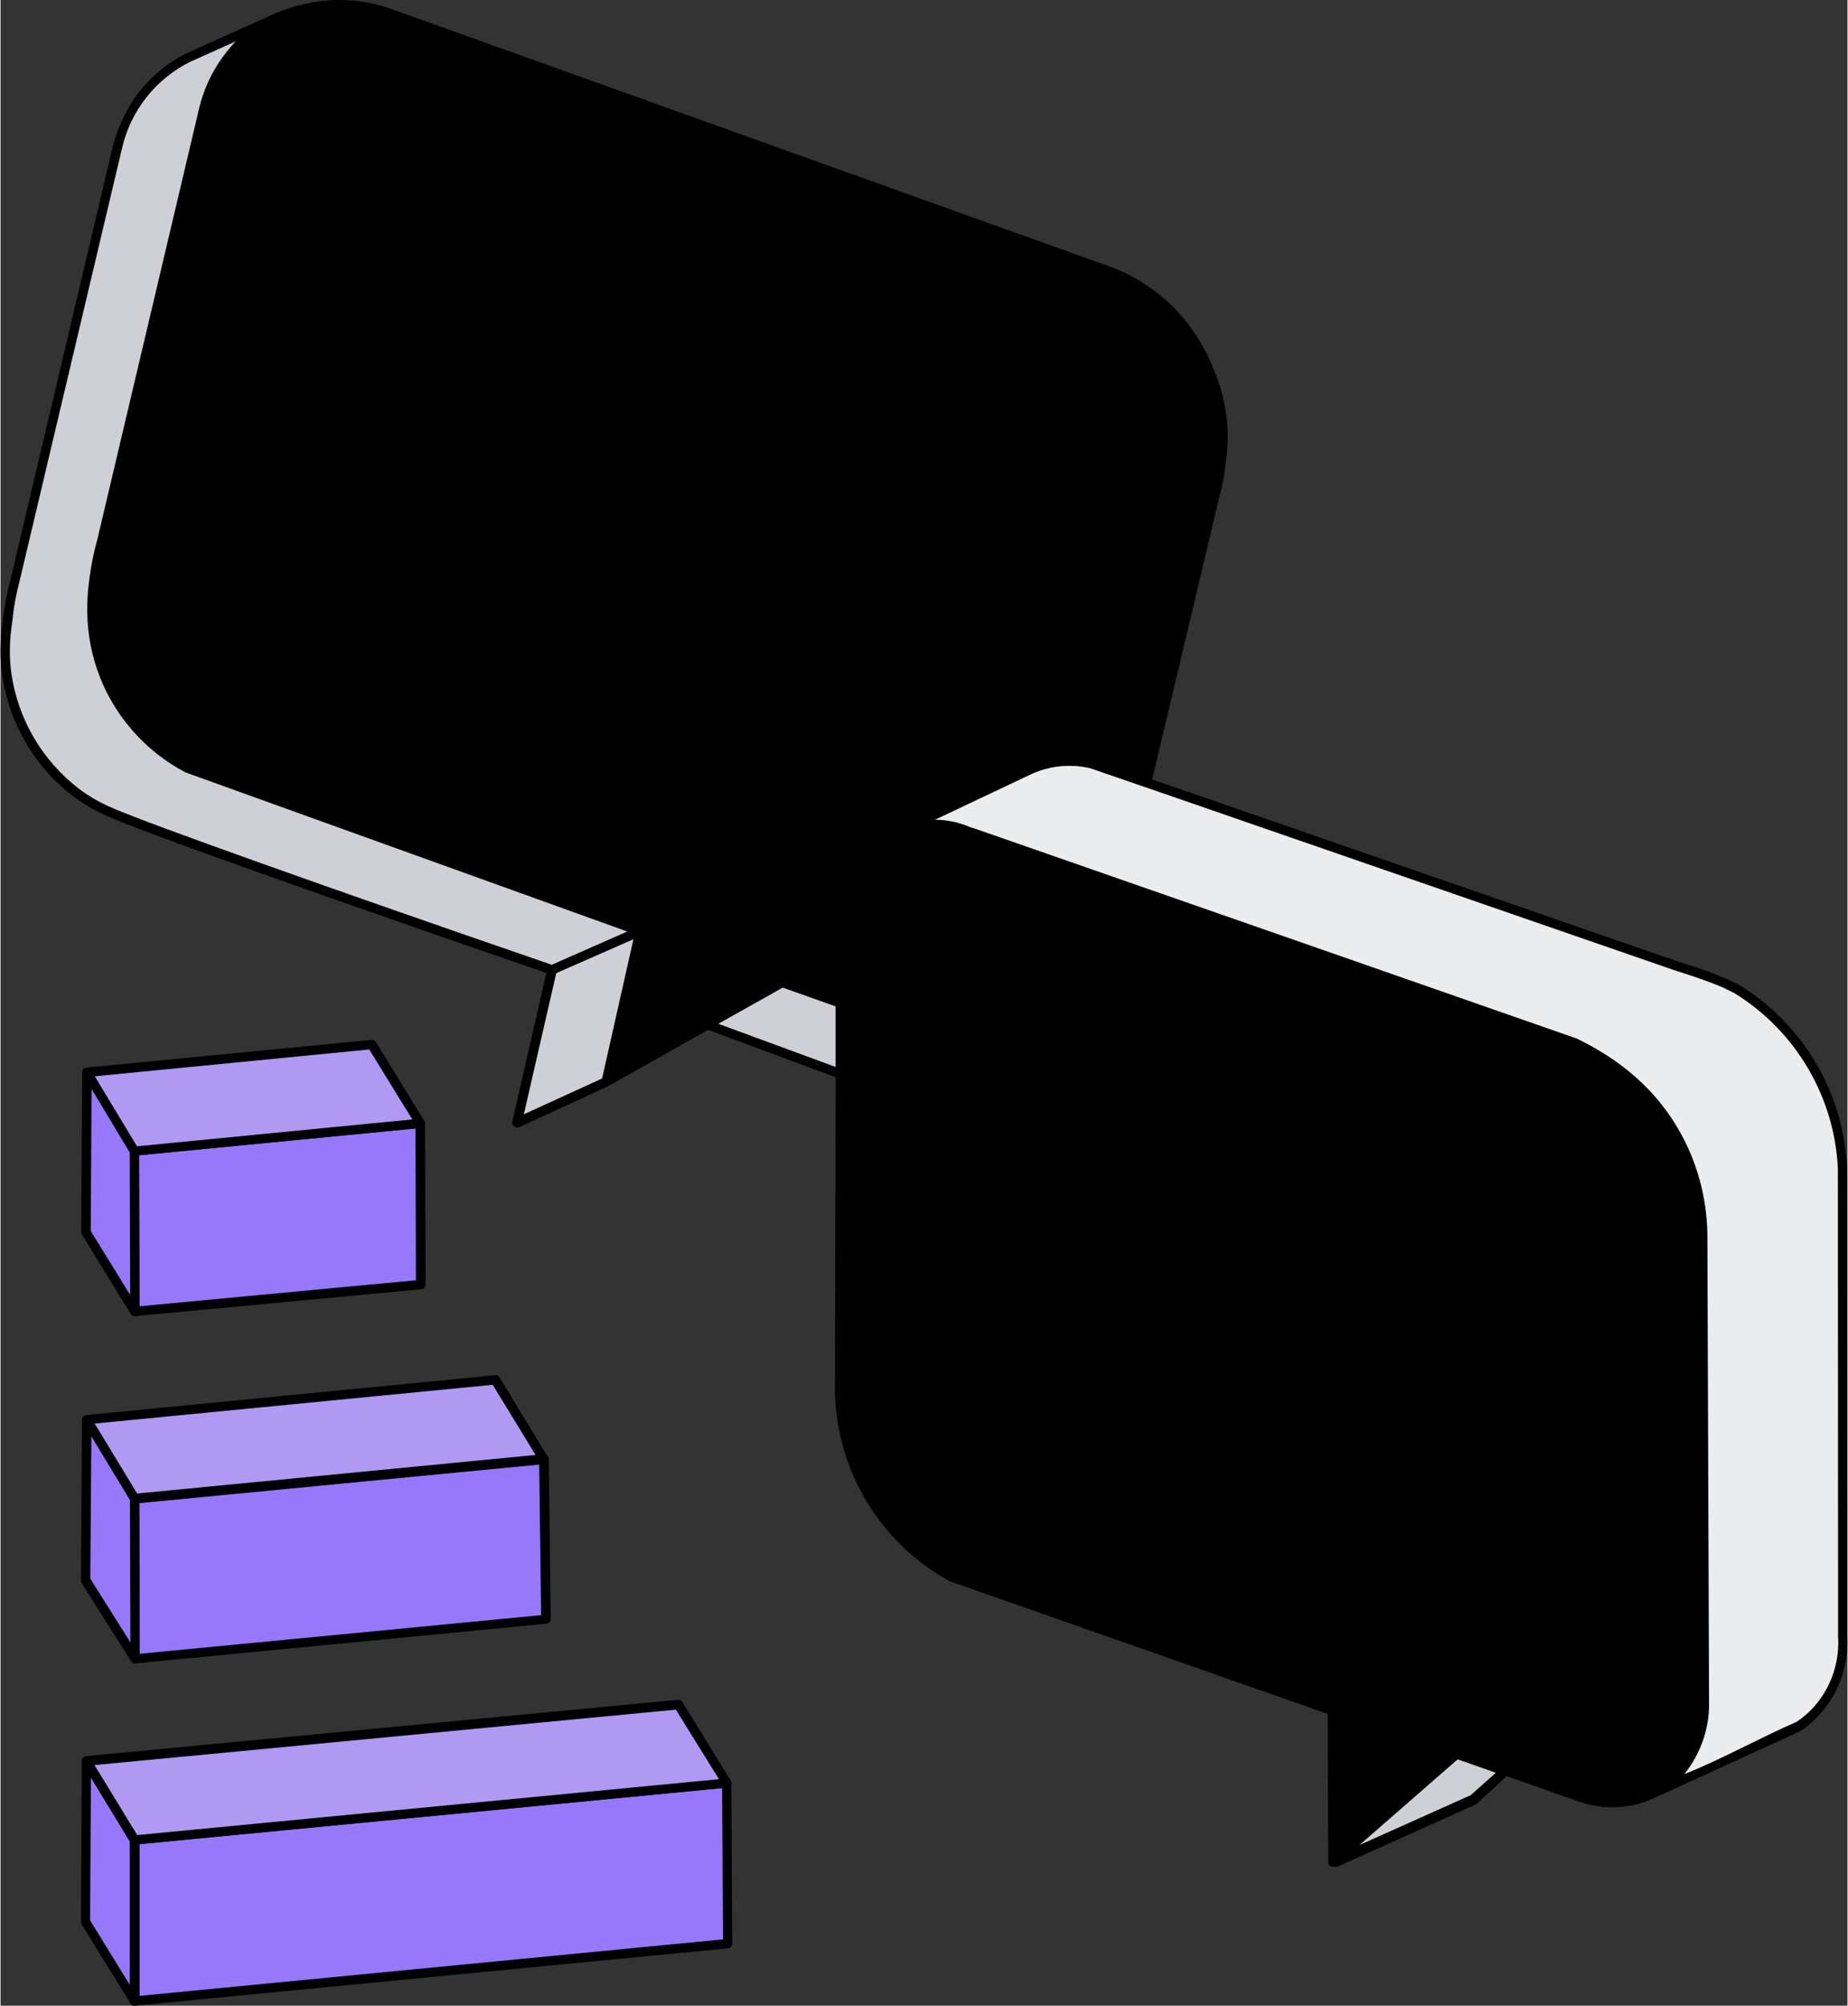
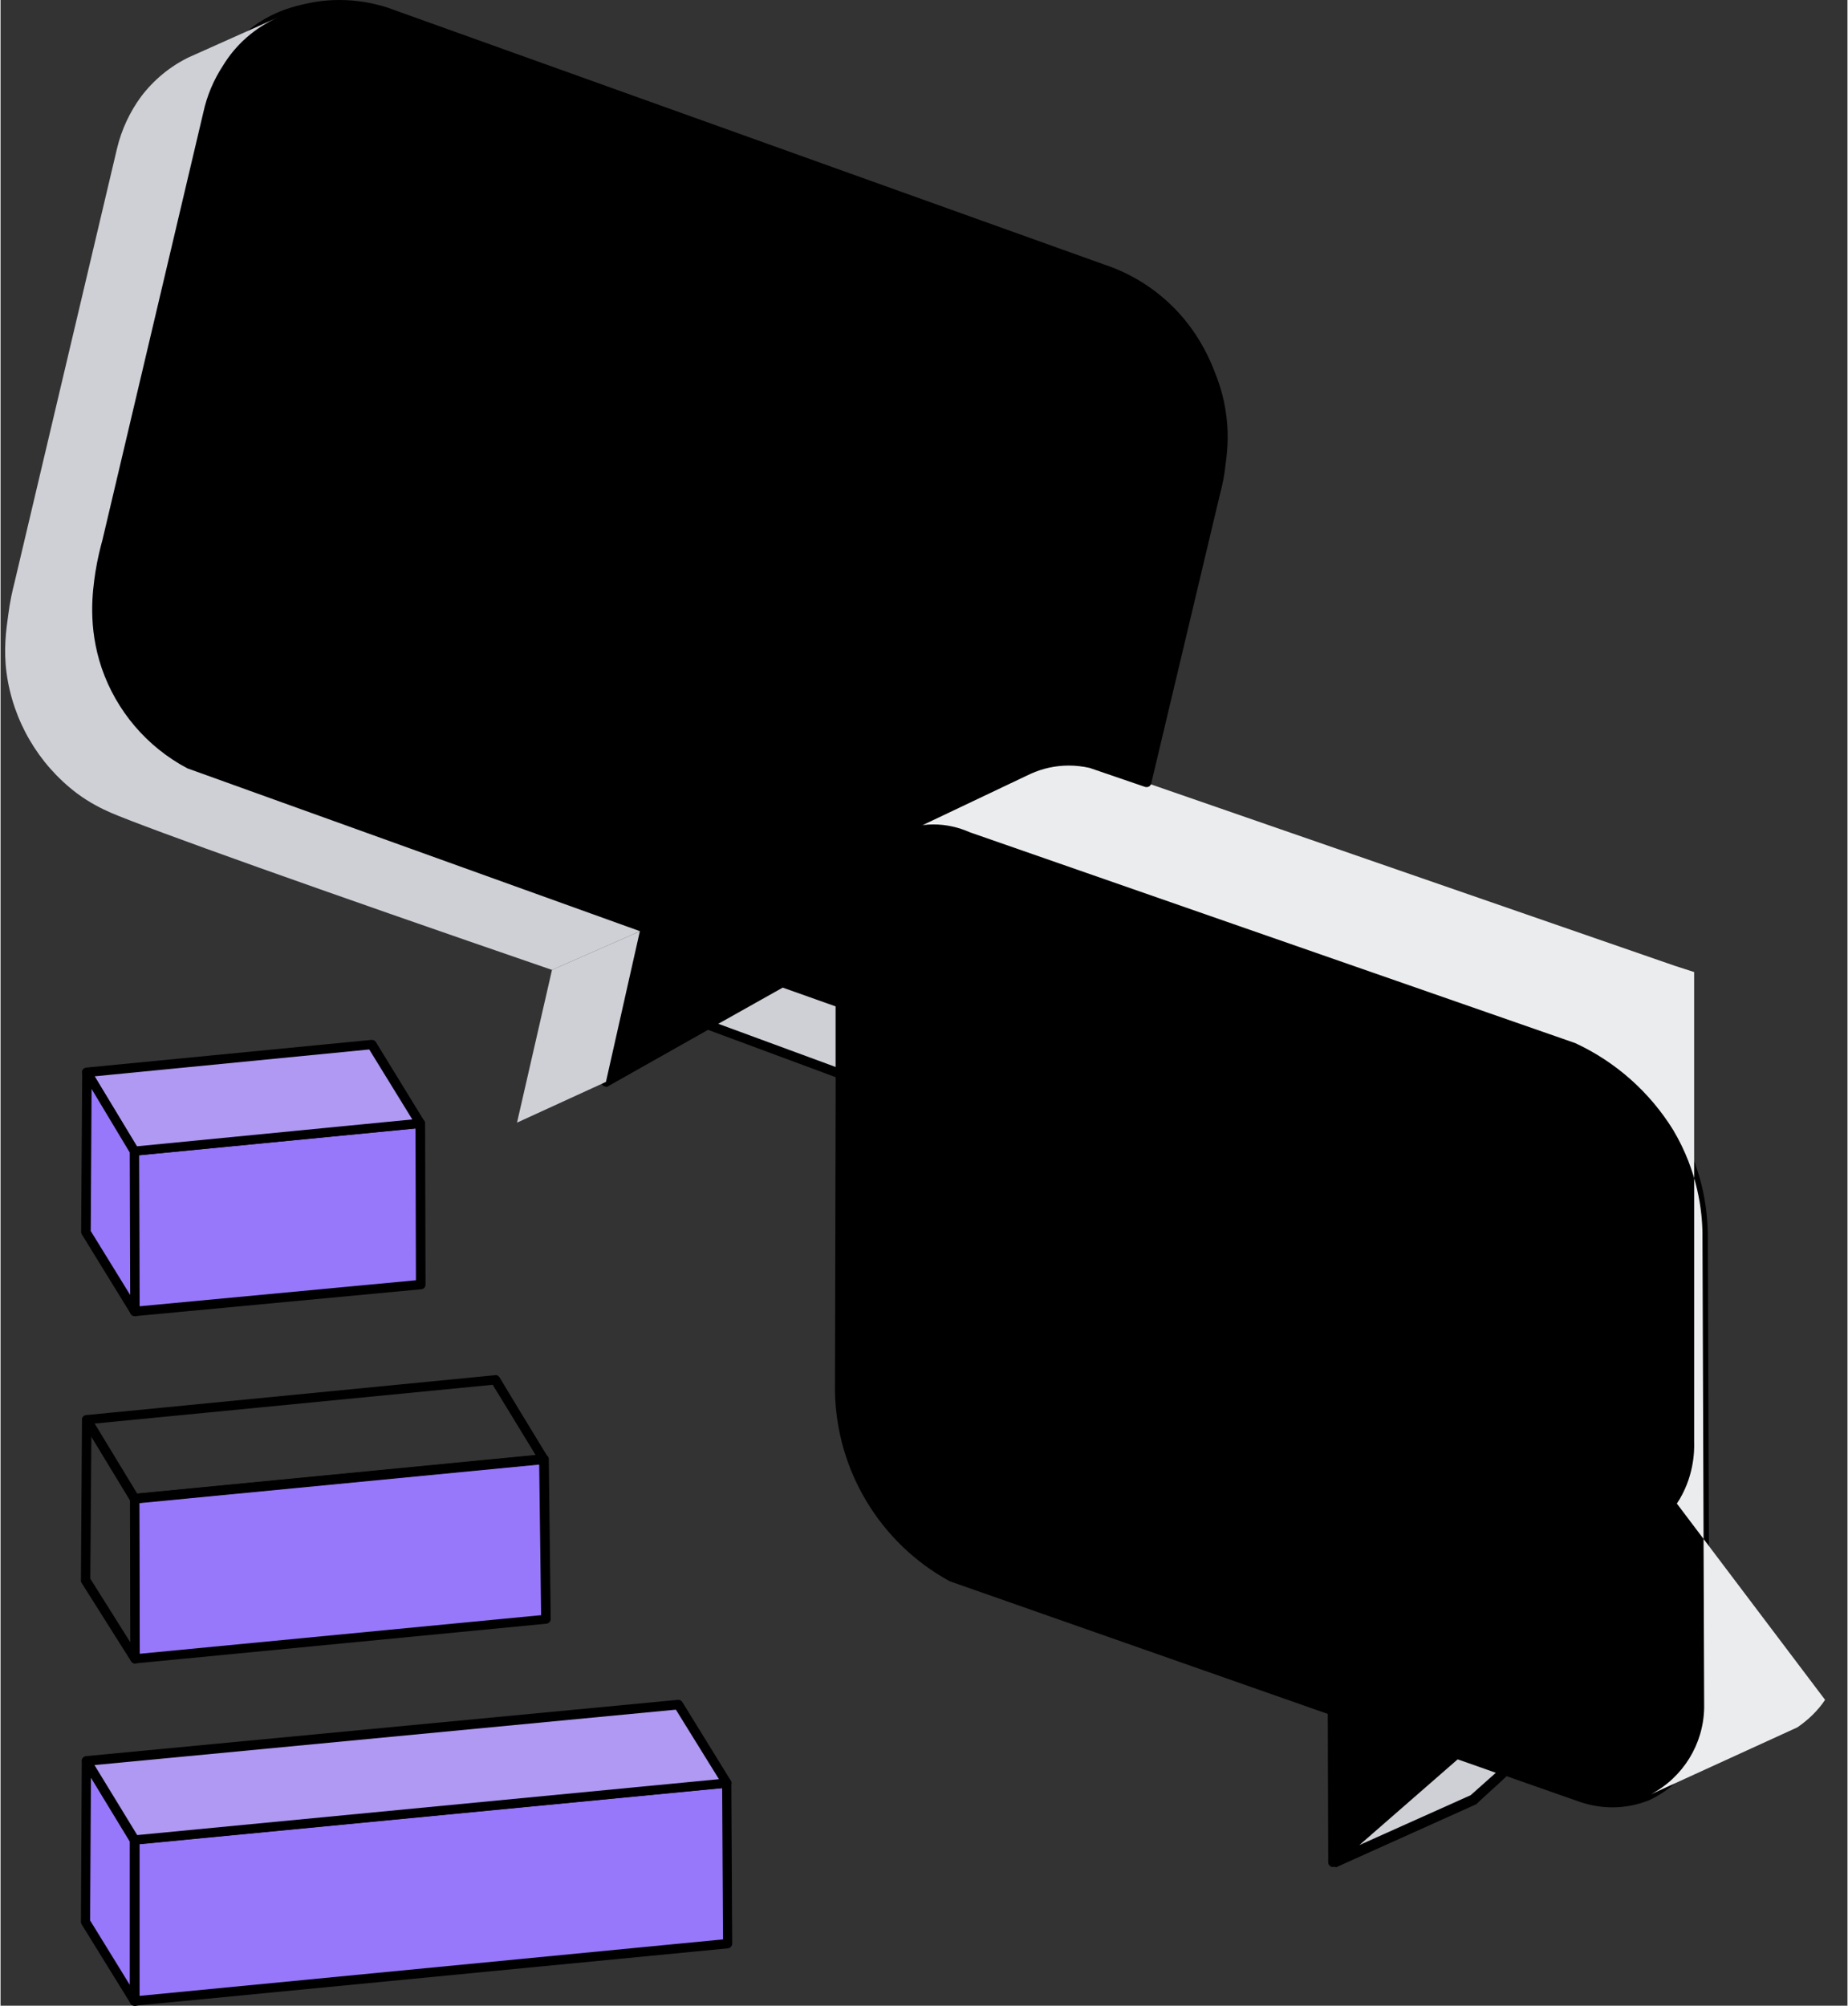
<svg xmlns="http://www.w3.org/2000/svg" xml:space="preserve" width="1.164in" height="1.263in" version="1.1" style="shape-rendering:geometricPrecision; text-rendering:geometricPrecision; image-rendering:optimizeQuality; fill-rule:evenodd; clip-rule:evenodd" viewBox="0 0 86.61 94.03">
  <rect x="0" y="0" width="86.61" height="94.03" fill="#333333" stroke="none" />
  <defs>
    <style type="text/css">
   
    .fil1 {fill:black;fill-rule:nonzero}
    .fil0 {fill:black;fill-rule:nonzero}
    .fil4 {fill:#9777FA;fill-rule:nonzero}
    .fil5 {fill:#AF99F2;fill-rule:nonzero}
    .fil3 {fill:#CED0D6;fill-rule:nonzero}
    .fil2 {fill:#EBECEE;fill-rule:nonzero}
   
  </style>
  </defs>
  <g id="Layer_x0020_1">
    <path class="fil0" d="M45.47 39l28.38 9.89c1.9,0.88 3.5,2.3 4.61,4.08 0.87,1.47 1.34,3.15 1.36,4.86l0.09 22.23c-0.03,1.79 -1.08,3.41 -2.71,4.16 -0.52,0.21 -1.08,0.31 -1.64,0.31 -0.52,0 -1.03,-0.09 -1.51,-0.26l-5.76 -2.03 -5.8 5.08 -0.03 -7.09 -17.87 -6.28c-1.26,-0.7 -2.37,-1.67 -3.23,-2.82 -1.25,-1.71 -1.95,-3.76 -2,-5.88l0.04 -21.97c-0,-0.06 -0,-0.12 -0,-0.18 0,-2.37 1.85,-4.32 4.21,-4.44 0.05,-0 0.1,-0 0.15,-0 0.6,0 1.19,0.13 1.73,0.37l-0.01 0z" />
    <path class="fil1" d="M62.48 87.52c-0.03,0 -0.06,0 -0.09,-0.02 -0.08,-0.03 -0.13,-0.11 -0.13,-0.2 0,-0 0,-0 0,-0l-0.02 -6.95 -17.73 -6.22c-3.26,-1.78 -5.32,-5.19 -5.38,-8.91l0.05 -21.97c-0,-0.04 -0,-0.08 -0,-0.11 0,-1.21 0.46,-2.39 1.29,-3.28 0.82,-0.87 1.94,-1.39 3.13,-1.46 0.67,-0.02 1.35,0.11 1.97,0.39l28.37 9.87 0.02 0.01c2.08,1.01 3.66,2.4 4.7,4.17 0.89,1.5 1.37,3.22 1.4,4.97l0.08 22.22c-0.03,1.88 -1.13,3.58 -2.84,4.37 -0.55,0.22 -1.13,0.33 -1.72,0.33 -0.54,0 -1.08,-0.1 -1.59,-0.28l-5.64 -1.98 -5.71 4.99c-0.04,0.03 -0.09,0.05 -0.14,0.05l-0.01 0.01zm-17.82 -13.78l17.86 6.26c0.09,0.03 0.16,0.11 0.16,0.2l0.02 6.62 5.43 -4.76c0.04,-0.04 0.09,-0.06 0.15,-0.06 0.02,0 0.05,0 0.07,0.01l5.76 2.03c0.59,0.2 1.76,0.47 2.99,-0.05 1.54,-0.72 2.54,-2.25 2.57,-3.95l-0.08 -22.22c-0.01,-0.93 -0.19,-2.8 -1.34,-4.75 -1.06,-1.75 -2.63,-3.14 -4.49,-3.99l-28.37 -9.89 -0.02 0c-0.52,-0.23 -1.08,-0.35 -1.65,-0.35 -0.04,0 -0.09,0 -0.13,0 -1.08,0.06 -2.09,0.53 -2.83,1.32 -0.75,0.82 -1.16,1.89 -1.16,2.99 0,0.03 0,0.06 0,0.08l-0.05 21.98c0.06,3.54 2.01,6.79 5.1,8.5l0 0.01z" />
-     <path class="fil2" d="M85.56 79.69c-0.34,0.51 -0.79,0.94 -1.3,1.29l-6.87 3.14c1.51,-0.8 2.47,-2.35 2.5,-4.06l-0.08 -22.22c-0.01,-1.05 -0.21,-2.91 -1.37,-4.86 -1.1,-1.78 -2.7,-3.2 -4.6,-4.08l-28.38 -9.88c-0.54,-0.24 -1.12,-0.37 -1.71,-0.37 -0.61,0 -1.21,0.14 -1.76,0.4l6.23 -2.95c0.6,-0.27 1.24,-0.41 1.9,-0.41 0.34,0 0.69,0.04 1.02,0.11l27.38 9.48 0.9 0.29c0.67,0.22 1.34,0.48 1.98,0.79 2.95,1.8 4.81,4.95 4.96,8.41l0 22c0.02,0.5 -0.02,1.73 -0.81,2.92l0 -0z" />
-     <path class="fil1" d="M77.39 84.34c-0.08,0 -0.16,-0.05 -0.19,-0.12 -0.05,-0.11 -0.01,-0.24 0.1,-0.29 1.44,-0.76 2.35,-2.25 2.38,-3.88l-0.08 -22.21c-0.01,-0.93 -0.19,-2.8 -1.34,-4.75 -1.06,-1.75 -2.63,-3.14 -4.49,-3.99l-11.02 -3.84 -17.34 -6.05 -0.02 0c-0.51,-0.23 -1.06,-0.35 -1.62,-0.35 -0.58,0 -1.15,0.13 -1.67,0.37 -0.03,0.01 -0.06,0.02 -0.09,0.02 -0.12,0 -0.22,-0.1 -0.22,-0.22 0,-0.09 0.05,-0.17 0.13,-0.2l6.23 -2.95c0.62,-0.28 1.3,-0.43 1.99,-0.43 0.36,0 0.72,0.04 1.07,0.12l0.02 0.01 27.38 9.48 0.9 0.29c0.68,0.22 1.36,0.49 2,0.81l0.02 0.01c3,1.84 4.9,5.06 5.06,8.58l0.01 22.02c0,0.07 0.01,0.15 0.01,0.22 0,1.67 -0.83,3.24 -2.21,4.17l-0.03 0.01 -3.43 1.57 -3.43 1.57c-0.03,0.01 -0.06,0.02 -0.09,0.02l-0.01 0zm-31.83 -45.54l17.33 6.04 11.03 3.85 0.02 0.01c2.08,1.01 3.66,2.4 4.7,4.17 0.89,1.5 1.37,3.22 1.4,4.96l0.08 22.23c-0.04,1.13 -0.45,2.23 -1.16,3.11 1.67,-0.65 3.68,-1.77 5.25,-2.44 1.21,-0.79 1.97,-2.21 1.97,-3.72 0,-0.08 -0,-0.15 -0.01,-0.23l-0.01 -22c-0.16,-3.37 -1.98,-6.45 -4.85,-8.22l-0.53 -0.26c-0.14,-0.06 -0.44,-0.2 -1.41,-0.53l-0.89 -0.29 -27.38 -9.47c-0.32,-0.07 -0.64,-0.11 -0.96,-0.11 -0.62,0 -1.23,0.13 -1.8,0.39l-4.52 2.14c0.6,0 1.19,0.14 1.75,0.39l0 -0.01z" />
+     <path class="fil2" d="M85.56 79.69c-0.34,0.51 -0.79,0.94 -1.3,1.29l-6.87 3.14c1.51,-0.8 2.47,-2.35 2.5,-4.06l-0.08 -22.22c-0.01,-1.05 -0.21,-2.91 -1.37,-4.86 -1.1,-1.78 -2.7,-3.2 -4.6,-4.08l-28.38 -9.88c-0.54,-0.24 -1.12,-0.37 -1.71,-0.37 -0.61,0 -1.21,0.14 -1.76,0.4l6.23 -2.95c0.6,-0.27 1.24,-0.41 1.9,-0.41 0.34,0 0.69,0.04 1.02,0.11l27.38 9.48 0.9 0.29l0 22c0.02,0.5 -0.02,1.73 -0.81,2.92l0 -0z" />
    <polygon class="fil3" points="70.55,83.03 69.08,84.35 62.48,87.31 68.28,82.23 " />
    <path class="fil1" d="M62.48 87.52c-0.07,-0 -0.14,-0.04 -0.18,-0.1 -0.02,-0.03 -0.03,-0.08 -0.03,-0.12 0,-0.06 0.03,-0.12 0.07,-0.16l5.8 -5.08c0.04,-0.04 0.09,-0.06 0.15,-0.06 0.02,0 0.05,0 0.07,0.01l1.16 0.41 1.11 0.39c0.08,0.03 0.12,0.09 0.14,0.17 0.02,0.08 -0.01,0.16 -0.06,0.2 -0.31,0.33 -1.14,1.04 -1.5,1.4l-6.58 2.96c-0.07,-0.03 -0.1,-0.03 -0.13,-0.03 -0,0 -0.01,0 -0.01,-0l0 0zm5.85 -5.04l-4.61 4.02 5.22 -2.34 1.18 -1.05 -0.76 -0.27 -1.03 -0.36 0 0.01z" />
    <path class="fil0" d="M57.24 21.8c-0.08,0.56 -0.17,1.02 -0.25,1.35l-3.23 13.54 -2.61 -0.9c-0.33,-0.08 -0.68,-0.11 -1.02,-0.11 -0.65,0 -1.3,0.14 -1.9,0.41l-6.23 2.95c-0.52,0.24 -1,0.58 -1.4,0.99 -0.79,0.85 -1.23,1.97 -1.23,3.14 0,0.03 0,0.07 0,0.11l-0.01 3.78 -2.73 -0.97 -8.26 4.65 1.58 -7.06c-7.08,-2.56 -14.16,-5.1 -21.24,-7.64 -1.88,-1.01 -3.32,-2.69 -4.01,-4.71 -0.65,-1.92 -0.43,-3.57 -0.29,-4.5 0.09,-0.62 0.22,-1.12 0.33,-1.5l4.73 -20.04c0.35,-1.56 1.25,-2.95 2.54,-3.91 0.69,-0.48 1.48,-0.81 2.31,-0.98 0.5,-0.11 1.02,-0.17 1.53,-0.17 0.74,0 1.48,0.12 2.18,0.35l33.63 12.05c1.39,0.46 2.64,1.29 3.59,2.41 0.61,0.71 1.09,1.53 1.43,2.4 0.41,0.98 0.63,2.04 0.63,3.11 0,0.42 -0.03,0.85 -0.1,1.27l-0 -0.01z" />
    <path class="fil1" d="M28.4 50.94c-0,0 -0,0 -0.01,0 -0.12,0 -0.22,-0.1 -0.22,-0.22 0,-0.02 0,-0.04 0.01,-0.05l1.55 -6.87c-2.34,-5.37 -17.01,-5.37 -17.01,-5.37 -6.01,-3.25 -7.49,-4.98 -8.19,-7.06 -0.68,-2.01 -0.43,-3.75 -0.29,-4.59 0.08,-0.51 0.19,-1.02 0.33,-1.52l0.72 -3.05 4 -16.98c0.36,-1.62 1.29,-3.06 2.63,-4.04 0.98,-0.7 1.93,-0.91 2.38,-1.01 0.52,-0.12 1.05,-0.18 1.59,-0.18 0.76,0 1.52,0.12 2.24,0.35l33.62 12.05c1.43,0.47 2.71,1.33 3.69,2.48 0.88,1.04 1.29,2.03 1.46,2.46 0.16,0.4 0.47,1.16 0.59,2.21 0.12,0.97 0.02,1.76 -0.05,2.28 -0.05,0.47 -0.14,0.92 -0.26,1.36l-3.22 13.54c-0.02,0.1 -0.11,0.17 -0.21,0.17 -0.03,0 -0.05,-0 -0.08,-0.01l-2.6 -0.89c-0.32,-0.07 -0.64,-0.11 -0.97,-0.11 -0.62,0 -1.23,0.13 -1.8,0.39l-6.21 2.95c-0.67,0.31 -1.12,0.73 -1.33,0.95 -0.75,0.81 -1.16,1.88 -1.16,2.99 0,0.03 0,0.07 0,0.1l0 0.33 -0.02 3.46c0,0 0,0 0,0 0,0.12 -0.1,0.22 -0.22,0.22 -0.02,0 -0.05,-0 -0.07,-0.01l-2.64 -0.95 -8.17 4.61c-0.03,0.02 -0.07,0.03 -0.11,0.03l0.01 0zm-19.56 -15.12l21.22 7.63c0.1,0.04 0.16,0.16 0.14,0.26l-1.47 6.58 7.82 -4.42c0.03,-0.02 0.06,-0.02 0.1,-0.02 0.03,0 0.06,0.01 0.08,0.02l2.43 0.87 0.01 -3.15 0 -0.31c0,-0.04 -0,-0.08 -0,-0.12 0,-1.22 0.46,-2.39 1.29,-3.28 0.23,-0.25 0.73,-0.71 1.46,-1.05l6.23 -2.95c0.62,-0.28 1.3,-0.43 1.99,-0.43 0.36,0 0.72,0.04 1.07,0.12l0.02 0.01 2.38 0.82 3.16 -13.3c0.11,-0.43 0.19,-0.88 0.24,-1.32 0.07,-0.53 0.16,-1.26 0.05,-2.17 -0.11,-1 -0.4,-1.71 -0.56,-2.09 -0.84,-2.22 -2.63,-3.94 -4.88,-4.68 -11.21,-4.03 -22.42,-8.04 -33.63,-12.06 -0.68,-0.22 -1.38,-0.34 -2.1,-0.34 -0.5,0 -1,0.06 -1.49,0.17 -0.47,0.1 -1.32,0.29 -2.23,0.94 -1.26,0.91 -2.13,2.26 -2.45,3.78l-4.01 16.99 -0.72 3.06 0 0.01c-0.14,0.48 -0.25,0.98 -0.33,1.47 -0.12,0.8 -0.36,2.48 0.28,4.38 0.67,1.97 2.07,3.61 3.9,4.59l0 -0z" />
    <polygon class="fil3" points="29.98,43.66 28.39,50.72 24.22,52.63 25.86,45.47 " />
-     <path class="fil1" d="M24.22 52.85c-0,0 -0,0 -0.01,0 -0.12,0 -0.22,-0.1 -0.22,-0.22 0,-0.02 0,-0.04 0.01,-0.05l1.64 -7.16c0.02,-0.07 0.06,-0.13 0.13,-0.16l4.12 -1.81c0.08,-0.03 0.16,-0.02 0.23,0.04 0.06,0.05 0.09,0.13 0.08,0.22l-1.59 7.06c-0.01,0.07 -0.06,0.13 -0.12,0.16l-0.1 0.04 -4.08 1.88c-0.03,0.01 -0.05,0.02 -0.08,0.02 -0,0 -0.01,0 -0.01,-0l-0 0zm1.84 -7.23l-1.52 6.62 3.67 -1.68 1.47 -6.53 -3.62 1.59z" />
    <path class="fil3" d="M29.98 43.66l-4.12 1.81c-10.91,-3.75 -18.92,-6.61 -20.69,-7.37 -0.41,-0.18 -0.97,-0.45 -1.59,-0.91 -1.81,-1.37 -3,-3.41 -3.3,-5.66 -0.14,-1.09 -0.02,-1.99 0.08,-2.69 0.08,-0.64 0.2,-1.16 0.3,-1.55l4.81 -20.36c0.21,-0.86 0.59,-1.68 1.12,-2.4 0.59,-0.78 1.35,-1.41 2.23,-1.84l4.16 -1.86c-1.06,0.48 -1.95,1.26 -2.55,2.25 -0.44,0.67 -0.75,1.41 -0.92,2.19l-4.73 20.04c-0.1,0.36 -0.23,0.88 -0.33,1.5 -0.14,0.93 -0.36,2.57 0.29,4.5 0.69,2.02 2.13,3.71 4.02,4.71l21.24 7.64 -0 0z" />
-     <path class="fil1" d="M25.86 45.69c-0,0 -0.01,0 -0.01,0 -0.02,0 -0.04,-0 -0.06,-0.01 -10.75,-3.7 -18.88,-6.59 -20.7,-7.38 -0.6,-0.26 -1.13,-0.57 -1.63,-0.93 -1.86,-1.4 -3.08,-3.49 -3.39,-5.8 -0.16,-1.11 -0.02,-2.03 0.06,-2.71l0.01 -0.04c0.08,-0.54 0.17,-1.07 0.31,-1.57l4.81 -20.36c0.22,-0.89 0.62,-1.74 1.16,-2.48 0.61,-0.81 1.4,-1.46 2.3,-1.91l3.18 -1.43 0.98 -0.44c0.11,-0.05 0.24,0 0.29,0.11 0.05,0.12 0,0.24 -0.11,0.29 -1.02,0.45 -1.88,1.21 -2.46,2.16 -0.42,0.65 -0.73,1.37 -0.89,2.12l-4.02 16.99 -0.72 3.06 0 0.01c-0.14,0.48 -0.25,0.98 -0.32,1.47 -0.12,0.8 -0.36,2.48 0.28,4.38 0.67,1.97 2.07,3.61 3.9,4.59l21.22 7.63c0.08,0.03 0.14,0.12 0.14,0.2 0,0.09 -0.05,0.17 -0.13,0.21l-4.12 1.81c-0.03,0.01 -0.05,0.02 -0.08,0.02 -0,0 -0.01,0 -0.01,-0l0.01 0zm-14.81 -43.76l-2.14 0.96c-1.64,0.81 -2.82,2.31 -3.22,4.09l-4.82 20.36c-0.13,0.5 -0.23,1.01 -0.29,1.53l0 0.05c-0.1,0.69 -0.22,1.55 -0.08,2.59 0.3,2.19 1.46,4.17 3.22,5.5 0.47,0.35 0.98,0.64 1.55,0.88 1.81,0.78 9.89,3.66 20.58,7.34l3.54 -1.56 -20.72 -7.46c-1.95,-1.03 -3.44,-2.76 -4.15,-4.85 -0.68,-2.01 -0.43,-3.75 -0.3,-4.59 0.08,-0.51 0.19,-1.02 0.33,-1.52l0.72 -3.05 4.01 -16.98c0.27,-1.24 0.88,-2.38 1.77,-3.3l-0.01 0z" />
    <polygon class="fil3" points="36.65,46.07 39.38,47.04 39.38,50.35 33.15,48.04 36.65,46.07 " />
    <path class="fil1" d="M39.38 50.56l-0.08 -0.01 -6.23 -2.31c-0.09,-0.03 -0.14,-0.11 -0.14,-0.2 0,-0.08 0.04,-0.15 0.11,-0.19l3.51 -1.98c0.03,-0.02 0.07,-0.03 0.11,-0.03 0.02,0 0.05,0 0.07,0.01l2.73 0.98c0.09,0.03 0.15,0.12 0.15,0.21l-0.01 3.3c0,0 0,0.01 0,0.01 0,0.12 -0.1,0.22 -0.22,0.22 0,0 0,0 0,0l-0 -0.01zm-5.71 -2.56l5.49 2.02 0 -2.84 -2.48 -0.88 -3.01 1.69 0 0.01z" />
    <polygon class="fil4" points="6.27,53.96 19.68,52.67 19.71,60.22 6.3,61.47 6.27,53.96 " />
    <path class="fil1" d="M6.29 61.7c-0.12,-0 -0.21,-0.1 -0.22,-0.22l-0.02 -7.52c0,-0.11 0.09,-0.2 0.2,-0.22l13.41 -1.29c0.06,-0.01 0.12,0.01 0.17,0.05 0.05,0.04 0.08,0.1 0.08,0.16l0.02 7.56c0,0.12 -0.08,0.21 -0.19,0.22l-13.41 1.26 -0.03 0zm0.2 -7.54l0.02 7.08 12.97 -1.22 -0.02 -7.12 -12.98 1.26 0 0z" />
    <path class="fil5" d="M6.27 53.97c-0.74,-1.24 -1.48,-2.47 -2.23,-3.7l13.37 -1.3 2.27 3.7 -13.41 1.3 -0.01 0z" />
    <path class="fil1" d="M6.27 54.19c-0.08,0 -0.16,-0.04 -0.19,-0.11l-2.23 -3.69c-0.02,-0.04 -0.03,-0.08 -0.03,-0.12 0,-0.11 0.09,-0.21 0.2,-0.22l13.38 -1.3c0.08,0 0.16,0.03 0.2,0.1l2.27 3.7c0.04,0.06 0.05,0.15 0.02,0.21 -0.03,0.07 -0.1,0.12 -0.18,0.12l-13.41 1.3 -0.02 0zm-1.86 -3.73l1.98 3.28 12.92 -1.26 -2.02 -3.28 -12.89 1.26 0.01 0z" />
    <polygon class="fil4" points="6.29,61.48 3.99,57.76 4.04,50.27 6.27,53.97 " />
    <path class="fil1" d="M6.29 61.7c-0,0 -0,0 -0,0 -0.07,0 -0.14,-0.04 -0.18,-0.1l-2.29 -3.72c-0.02,-0.03 -0.04,-0.07 -0.04,-0.12l0.05 -7.49c0,-0.12 0.1,-0.21 0.22,-0.21 0.08,0 0.15,0.04 0.19,0.11l2.23 3.69c0.02,0.03 0.03,0.08 0.03,0.12l0.02 7.51c0,0 0,0 0,0 0,0.12 -0.1,0.22 -0.22,0.22 -0,0 -0.01,0 -0.01,0zm-2.06 -3.99l1.85 3 -0.02 -6.68 -1.79 -2.98 -0.04 6.65 -0 0z" />
    <polygon class="fil4" points="6.3,70.26 25.47,68.42 25.56,75.92 6.3,77.78 6.29,70.27 " />
    <path class="fil1" d="M6.32 77.99c-0,0 -0,0 -0,0 -0.06,0 -0.11,-0.02 -0.15,-0.06 -0.04,-0.04 -0.07,-0.1 -0.07,-0.16l-0.02 -7.51c0,-0.12 0.09,-0.21 0.2,-0.22l19.19 -1.85c0.06,0 0.12,0.02 0.16,0.05 0.05,0.04 0.08,0.1 0.08,0.16l0.09 7.5c0,0.12 -0.09,0.21 -0.2,0.22l-19.26 1.86 -0.02 0 0.01 0zm0.19 -7.52l0.02 7.06 18.82 -1.81 -0.09 -7.06 -18.76 1.81 0 0.01z" />
-     <polygon class="fil5" points="6.28,70.26 4.03,66.57 23.21,64.7 25.47,68.42 6.28,70.27 " />
    <path class="fil1" d="M6.29 70.48c-0,-0 -0,-0 -0.01,-0 -0.08,0 -0.15,-0.04 -0.19,-0.11l-2.24 -3.69c-0.02,-0.03 -0.03,-0.08 -0.03,-0.12 0,-0.11 0.09,-0.21 0.2,-0.22l19.17 -1.87c0.09,-0.02 0.16,0.03 0.21,0.1l0.85 1.41 1.4 2.3c0.02,0.03 0.03,0.08 0.03,0.12 0,0.11 -0.09,0.21 -0.2,0.22l-19.19 1.85 -0.02 0 0.01 0zm-1.88 -3.73l1.98 3.27 18.7 -1.81 -1.22 -2 -0.79 -1.29 -18.69 1.82 0.01 0.01z" />
-     <polygon class="fil4" points="6.31,77.76 3.99,74.07 4.04,66.57 6.29,70.27 6.31,77.76 " />
    <path class="fil1" d="M6.3 77.98c-0.07,-0 -0.14,-0.04 -0.18,-0.1l-2.33 -3.69c-0.02,-0.03 -0.02,-0.07 -0.02,-0.1 0,-0.01 0,-0.01 0,-0.02l0.05 -7.51c0,-0.1 0.07,-0.19 0.16,-0.21 0.09,-0.03 0.19,0.02 0.25,0.09l2.25 3.7c0.02,0.03 0.02,0.08 0.02,0.12l0.02 7.49c-0,0.1 -0.06,0.18 -0.16,0.22 -0.01,0 -0.02,0 -0.03,0 -0.01,0 -0.02,-0 -0.03,-0l0 0.01 -0 0zm-2.09 -3.97l1.88 2.99 -0.02 -6.68 -1.81 -2.98 -0.05 6.67z" />
    <polygon class="fil4" points="6.28,86.26 34.05,83.59 34.1,91.11 6.28,93.81 6.28,86.26 " />
    <path class="fil1" d="M6.28 94.03c-0.12,-0 -0.22,-0.1 -0.22,-0.22l0 -7.55c0,-0.11 0.08,-0.21 0.19,-0.22l27.78 -2.67c0.06,-0.01 0.12,0.01 0.16,0.05 0.05,0.04 0.08,0.1 0.08,0.16l0.04 7.54c0,0.11 -0.09,0.21 -0.2,0.22l-27.81 2.69 -0.02 0zm0.22 -7.57l0 7.11 27.38 -2.65 -0.04 -7.09 -27.33 2.63 -0.01 0z" />
    <polygon class="fil4" points="6.28,93.81 3.99,90.09 4.03,82.55 6.29,86.26 6.29,93.81 " />
    <path class="fil1" d="M6.29 94.03c-0,0 -0.01,0 -0.01,0 -0.07,0 -0.14,-0.04 -0.18,-0.1l-2.3 -3.72c-0.02,-0.03 -0.03,-0.07 -0.03,-0.11 0,-0 0,-0 0,-0l0.04 -7.54c0,-0.09 0.07,-0.18 0.16,-0.21 0.1,-0.02 0.2,0.02 0.26,0.1l2.25 3.7c0.02,0.04 0.04,0.08 0.04,0.12l0 7.55c0,0.12 -0.1,0.22 -0.22,0.22l-0 0zm-2.09 -4l1.86 3.02 0 -6.72 -1.82 -2.99 -0.04 6.7z" />
    <polygon class="fil5" points="4.03,82.55 31.78,79.91 34.06,83.59 6.28,86.26 4.03,82.55 " />
    <path class="fil1" d="M6.29 86.48c-0,0 -0.01,0 -0.01,0 -0.07,0 -0.14,-0.04 -0.18,-0.1l-2.25 -3.71c-0.02,-0.03 -0.04,-0.08 -0.04,-0.12 0,-0.11 0.08,-0.2 0.19,-0.22l27.76 -2.64c0.09,-0.01 0.16,0.03 0.21,0.1l2.27 3.68c0.04,0.06 0.05,0.14 0.01,0.21 -0.03,0.07 -0.1,0.11 -0.17,0.12l-27.78 2.67 -0.02 0zm-1.89 -3.74l2.01 3.29 27.28 -2.62 -2.02 -3.26 -27.28 2.6 -0 0z" />
  </g>
</svg>